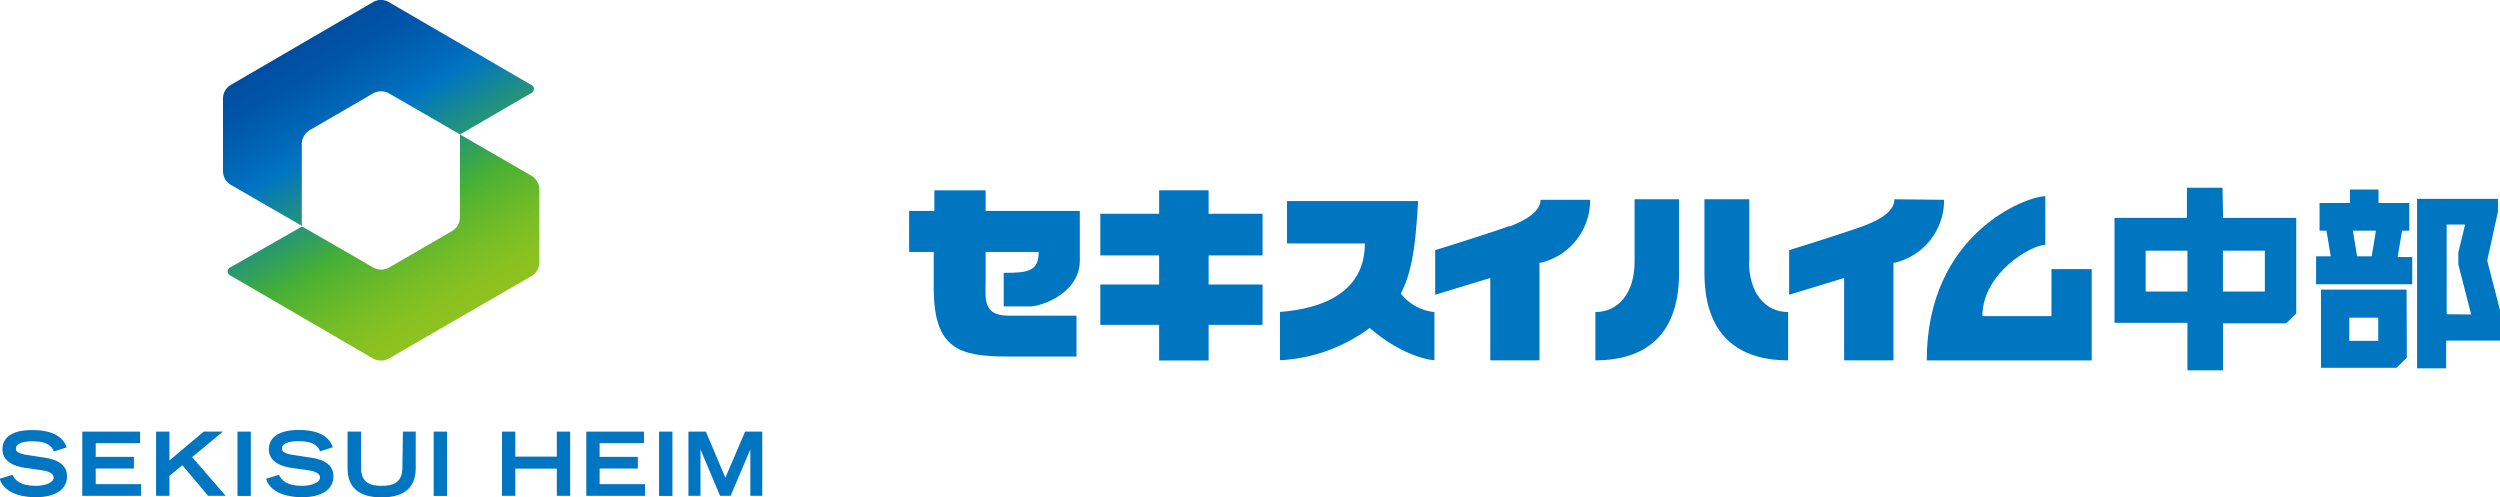
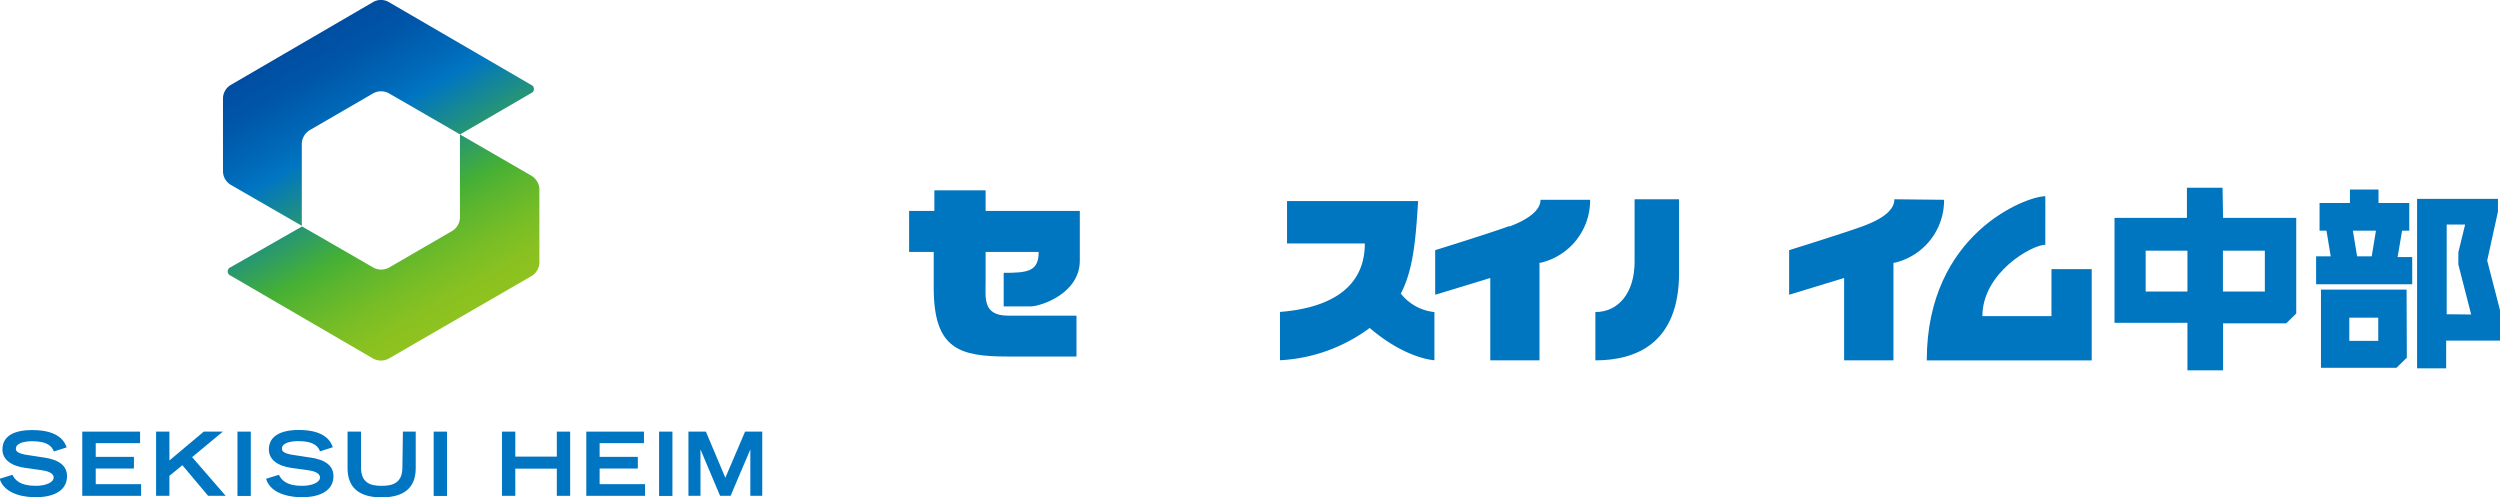
<svg xmlns="http://www.w3.org/2000/svg" xmlns:xlink="http://www.w3.org/1999/xlink" viewBox="0 0 195.08 38.81">
  <defs>
    <style>.cls-1{fill:#0075c2;}.cls-2{fill:#0075c0;}.cls-3{fill:url(#名称未設定グラデーション_4);}.cls-4{fill:url(#名称未設定グラデーション_4-2);}</style>
    <linearGradient id="名称未設定グラデーション_4" x1="25.11" y1="1377.36" x2="37.37" y2="1356.14" gradientTransform="matrix(1, 0, 0, -1, 0, 1379.97)" gradientUnits="userSpaceOnUse">
      <stop offset="0" stop-color="#004ea2" />
      <stop offset="0.1" stop-color="#0055a8" />
      <stop offset="0.25" stop-color="#0069b8" />
      <stop offset="0.32" stop-color="#0075c2" />
      <stop offset="0.64" stop-color="#45b035" />
      <stop offset="0.71" stop-color="#5ab52f" />
      <stop offset="0.83" stop-color="#77bd26" />
      <stop offset="0.93" stop-color="#89c121" />
      <stop offset="1" stop-color="#8fc31f" />
    </linearGradient>
    <linearGradient id="名称未設定グラデーション_4-2" x1="22.16" y1="1375.56" x2="34.4" y2="1354.33" xlink:href="#名称未設定グラデーション_4" />
  </defs>
  <g id="レイヤー_2" data-name="レイヤー 2">
    <g id="レイヤー_1-2" data-name="レイヤー 1">
      <path class="cls-1" d="M3.48,35.71l-1.17-.18c-1.07-.13-1.07-.39-1.07-.52,0-.43.65-.58,1.27-.58,1.27,0,1.57.46,1.69.8l0,0,1-.32v0c-.12-.33-.49-1.35-2.66-1.35C1,33.55.19,34.09.19,35.07c0,.77.65,1.29,1.82,1.45l1.18.16c.47.06,1,.21,1,.58s-.59.65-1.4.65c-1.24,0-1.62-.46-1.82-.86v0l-1,.31v0c.42,1.34,2.24,1.44,2.79,1.44,1.57,0,2.47-.6,2.47-1.64,0-.8-.59-1.28-1.79-1.46" />
      <polygon class="cls-1" points="7.47 36.56 10.45 36.56 10.45 35.65 7.47 35.65 7.47 34.58 10.93 34.58 10.93 33.68 6.42 33.68 6.42 38.69 11.01 38.69 11.01 37.78 7.47 37.78 7.47 36.56" />
      <polygon class="cls-1" points="17.39 33.68 15.9 33.68 13.22 35.93 13.22 33.68 12.18 33.68 12.18 38.69 13.22 38.69 13.22 37.13 14.23 36.3 16.24 38.69 17.61 38.69 14.99 35.67 17.39 33.68" />
      <rect class="cls-1" x="18.53" y="33.68" width="1.04" height="5.02" />
      <path class="cls-1" d="M24.25,35.71l-1.17-.18C22,35.4,22,35.14,22,35c0-.43.66-.58,1.27-.58,1.27,0,1.58.46,1.7.8v0l1-.32,0,0c-.12-.33-.48-1.35-2.65-1.35-1.51,0-2.34.54-2.34,1.52,0,.77.64,1.29,1.81,1.45l1.18.16c.48.06,1,.21,1,.58s-.59.65-1.4.65c-1.23,0-1.61-.46-1.81-.86v0l-1,.31v0c.41,1.34,2.24,1.44,2.79,1.44,1.56,0,2.47-.6,2.47-1.64,0-.8-.59-1.28-1.8-1.46" />
      <path class="cls-1" d="M31.4,36.47c0,1.27-.82,1.44-1.62,1.44s-1.61-.17-1.61-1.44V33.68H27.12v2.85c0,1.52.9,2.28,2.66,2.28s2.66-.76,2.66-2.28V33.68h-1Z" />
      <rect class="cls-1" x="33.84" y="33.68" width="1.04" height="5.02" />
      <polygon class="cls-1" points="43.45 35.63 40.21 35.63 40.21 33.68 39.17 33.68 39.17 38.69 40.21 38.69 40.21 36.57 43.45 36.57 43.45 38.69 44.49 38.69 44.49 33.68 43.45 33.68 43.45 35.63" />
      <polygon class="cls-1" points="46.79 36.56 49.77 36.56 49.77 35.65 46.79 35.65 46.79 34.58 50.25 34.58 50.25 33.68 45.75 33.68 45.75 38.69 50.33 38.69 50.33 37.78 46.79 37.78 46.79 36.56" />
      <rect class="cls-1" x="51.43" y="33.68" width="1.04" height="5.02" />
      <polygon class="cls-1" points="58.14 33.68 56.6 37.28 55.09 33.7 55.08 33.68 53.72 33.68 53.72 38.69 54.66 38.69 54.66 35.07 56.18 38.67 56.19 38.69 57.01 38.69 58.55 35.07 58.55 38.69 59.48 38.69 59.48 33.68 58.14 33.68" />
      <path class="cls-2" d="M76.91,14.85h-4v1.61H70.94v3.2h1.92v2.79c0,4.8,2,5.37,5.8,5.37H84V24.63H78.67c-2,0-1.76-1.37-1.76-2.63V19.66h4.14c0,1.53-.86,1.63-2.73,1.63v2.62h2.09c.8,0,3.85-1,3.85-3.58V16.46H76.91Z" />
-       <polygon class="cls-2" points="94.31 14.85 90.45 14.85 90.45 16.68 85.86 16.68 85.86 19.93 90.45 19.93 90.45 22.2 85.86 22.2 85.86 25.35 90.45 25.35 90.45 28.13 94.31 28.13 94.31 25.35 98.52 25.35 98.52 22.2 94.31 22.2 94.31 19.93 98.52 19.93 98.52 16.68 94.31 16.68 94.31 14.85" />
      <path class="cls-2" d="M109.31,22.91c1-1.94,1.16-4.3,1.35-7.22H100.43V19h6.07c0,4-3.62,5.11-6.62,5.34v3.77a12.82,12.82,0,0,0,7-2.52c2.83,2.43,5.05,2.52,5.05,2.52V24.35a3.81,3.81,0,0,1-2.62-1.44" />
      <path class="cls-2" d="M117.77,17.64c-1.33.5-5.78,1.88-5.78,1.88V23l4.3-1.31v6.43h3.84V20.5l.1,0a5,5,0,0,0,3.85-4.91h-3.87c0,.88-1.1,1.59-2.44,2.09" />
      <path class="cls-2" d="M147.82,15.55c0,.93-1.09,1.59-2.43,2.09s-5.78,1.88-5.78,1.88V23l4.29-1.31v6.43h3.85V20.5l.1,0a5,5,0,0,0,3.85-4.91Z" />
-       <path class="cls-2" d="M136.5,20.43V15.55H133V21.3c0,5.46,3.33,6.82,6.53,6.82V24.35c-1.79,0-3.05-1.49-3.05-3.92" />
      <path class="cls-2" d="M127.55,20.43c0,2.43-1.27,3.92-3.06,3.92v3.77c3.22,0,6.53-1.36,6.53-6.82V15.55h-3.47Z" />
      <path class="cls-2" d="M160.08,24.67h-5.39c0-3.38,3.85-5.57,4.91-5.57V15.31c-1.46,0-9.25,2.89-9.25,12.81h12.87V21h-3.14Z" />
      <path class="cls-2" d="M187.79,22.6h-6.68v6.1H187l.81-.79Zm-2.21,4h-2.26V24.79h2.26Z" />
      <path class="cls-2" d="M173.43,14.65h-2.78V17H165v8.19h5.69v3.71h2.78V25.23h4.93l.78-.77V17h-5.71Zm-6,4.91h3.26v3.19h-3.26Zm9.3,3.19h-3.27V19.56h3.27Z" />
      <path class="cls-2" d="M187.44,18H188V15.84H185.6V14.79h-2.23v1.05H181V18h.54l.33,2h-1.14v2.18h7.5V20.06h-1.14Zm-3.84,0h1.8l-.33,2h-1.14Z" />
      <path class="cls-2" d="M194.92,16.52v-1h-6.31V28.74h2.27V26.58h4.2V24.2l-1-3.87Zm-4,8v-7h1.44l-.53,2.17v.95l1,3.9Z" />
      <path class="cls-3" d="M23.55,17.62V11.16a1.3,1.3,0,0,1,.61-1l5-2.9a1.29,1.29,0,0,1,1.15,0l5.59,3.23,5.56-3.23a.34.34,0,0,0,.17-.46.29.29,0,0,0-.17-.17L30.3.14a1.23,1.23,0,0,0-1.15,0L18,6.63a1.25,1.25,0,0,0-.6,1v5.79a1.26,1.26,0,0,0,.6,1Z" />
      <path class="cls-4" d="M35.89,10.49V17a1.26,1.26,0,0,1-.57,1l-5,2.9a1.29,1.29,0,0,1-1.15,0l-5.6-3.23L18,20.85a.35.35,0,0,0,0,.66L29.15,28a1.29,1.29,0,0,0,1.15,0l11.18-6.46a1.28,1.28,0,0,0,.61-1V14.72a1.3,1.3,0,0,0-.61-1Z" />
    </g>
  </g>
</svg>